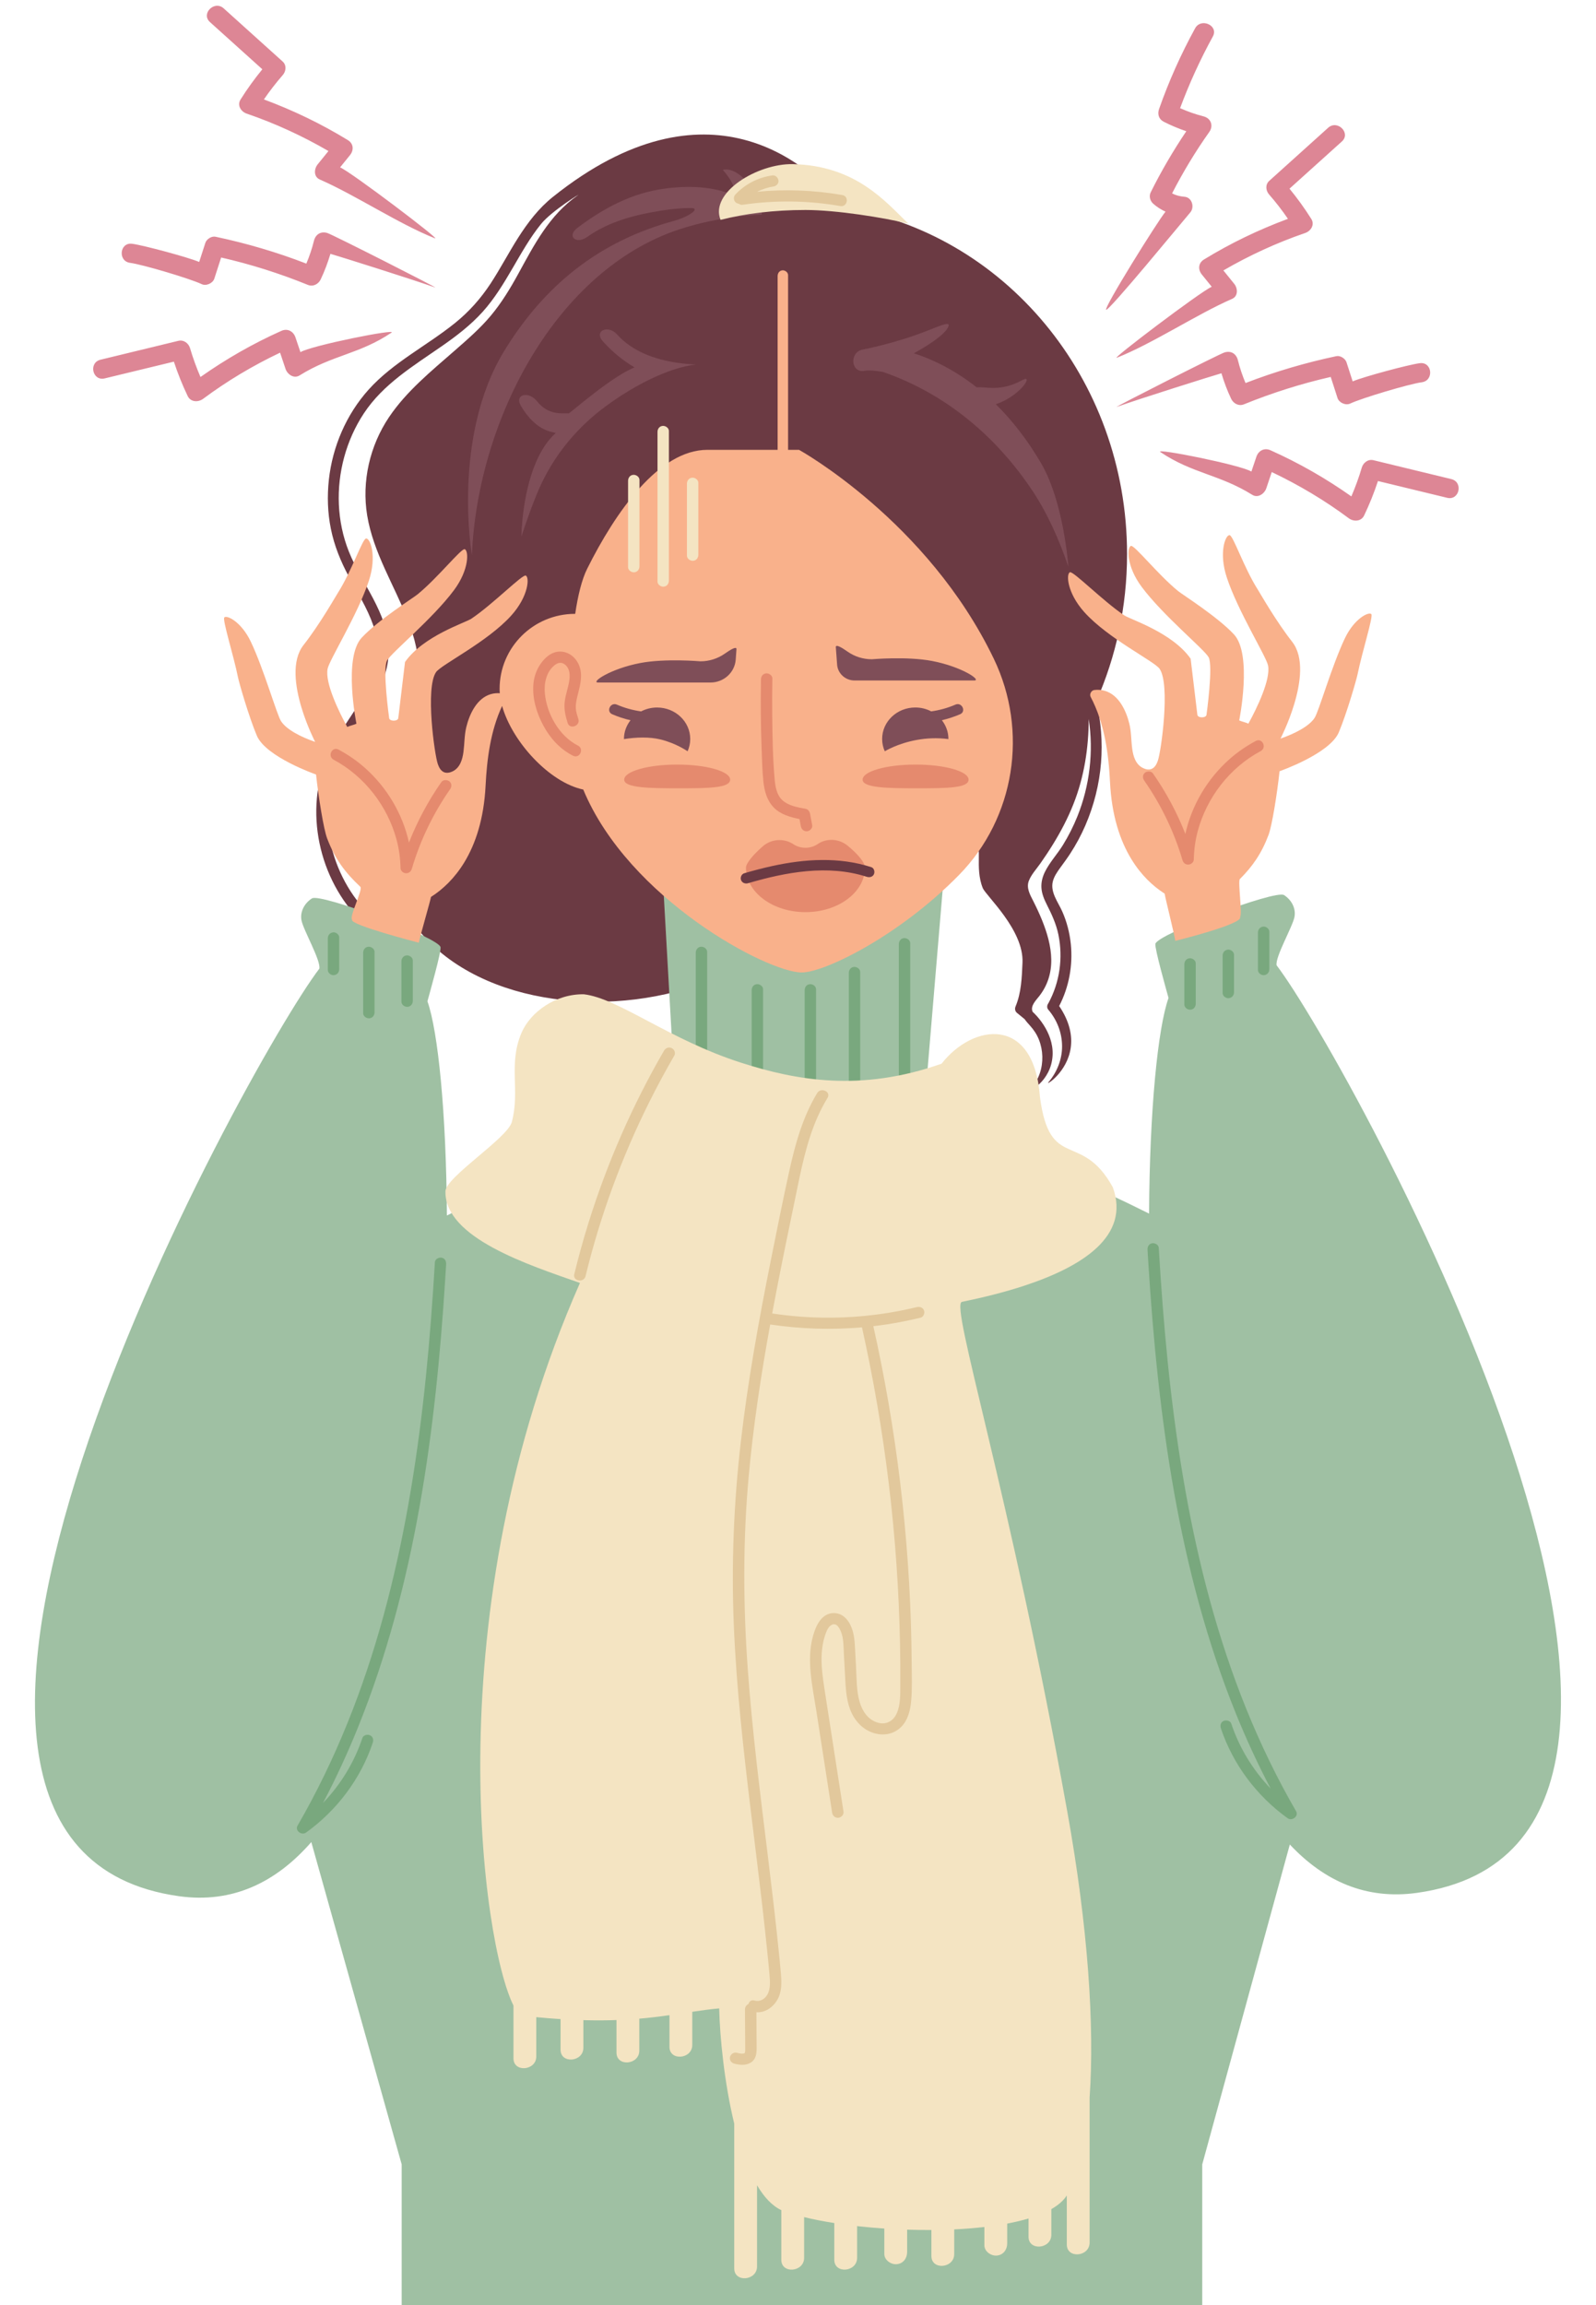
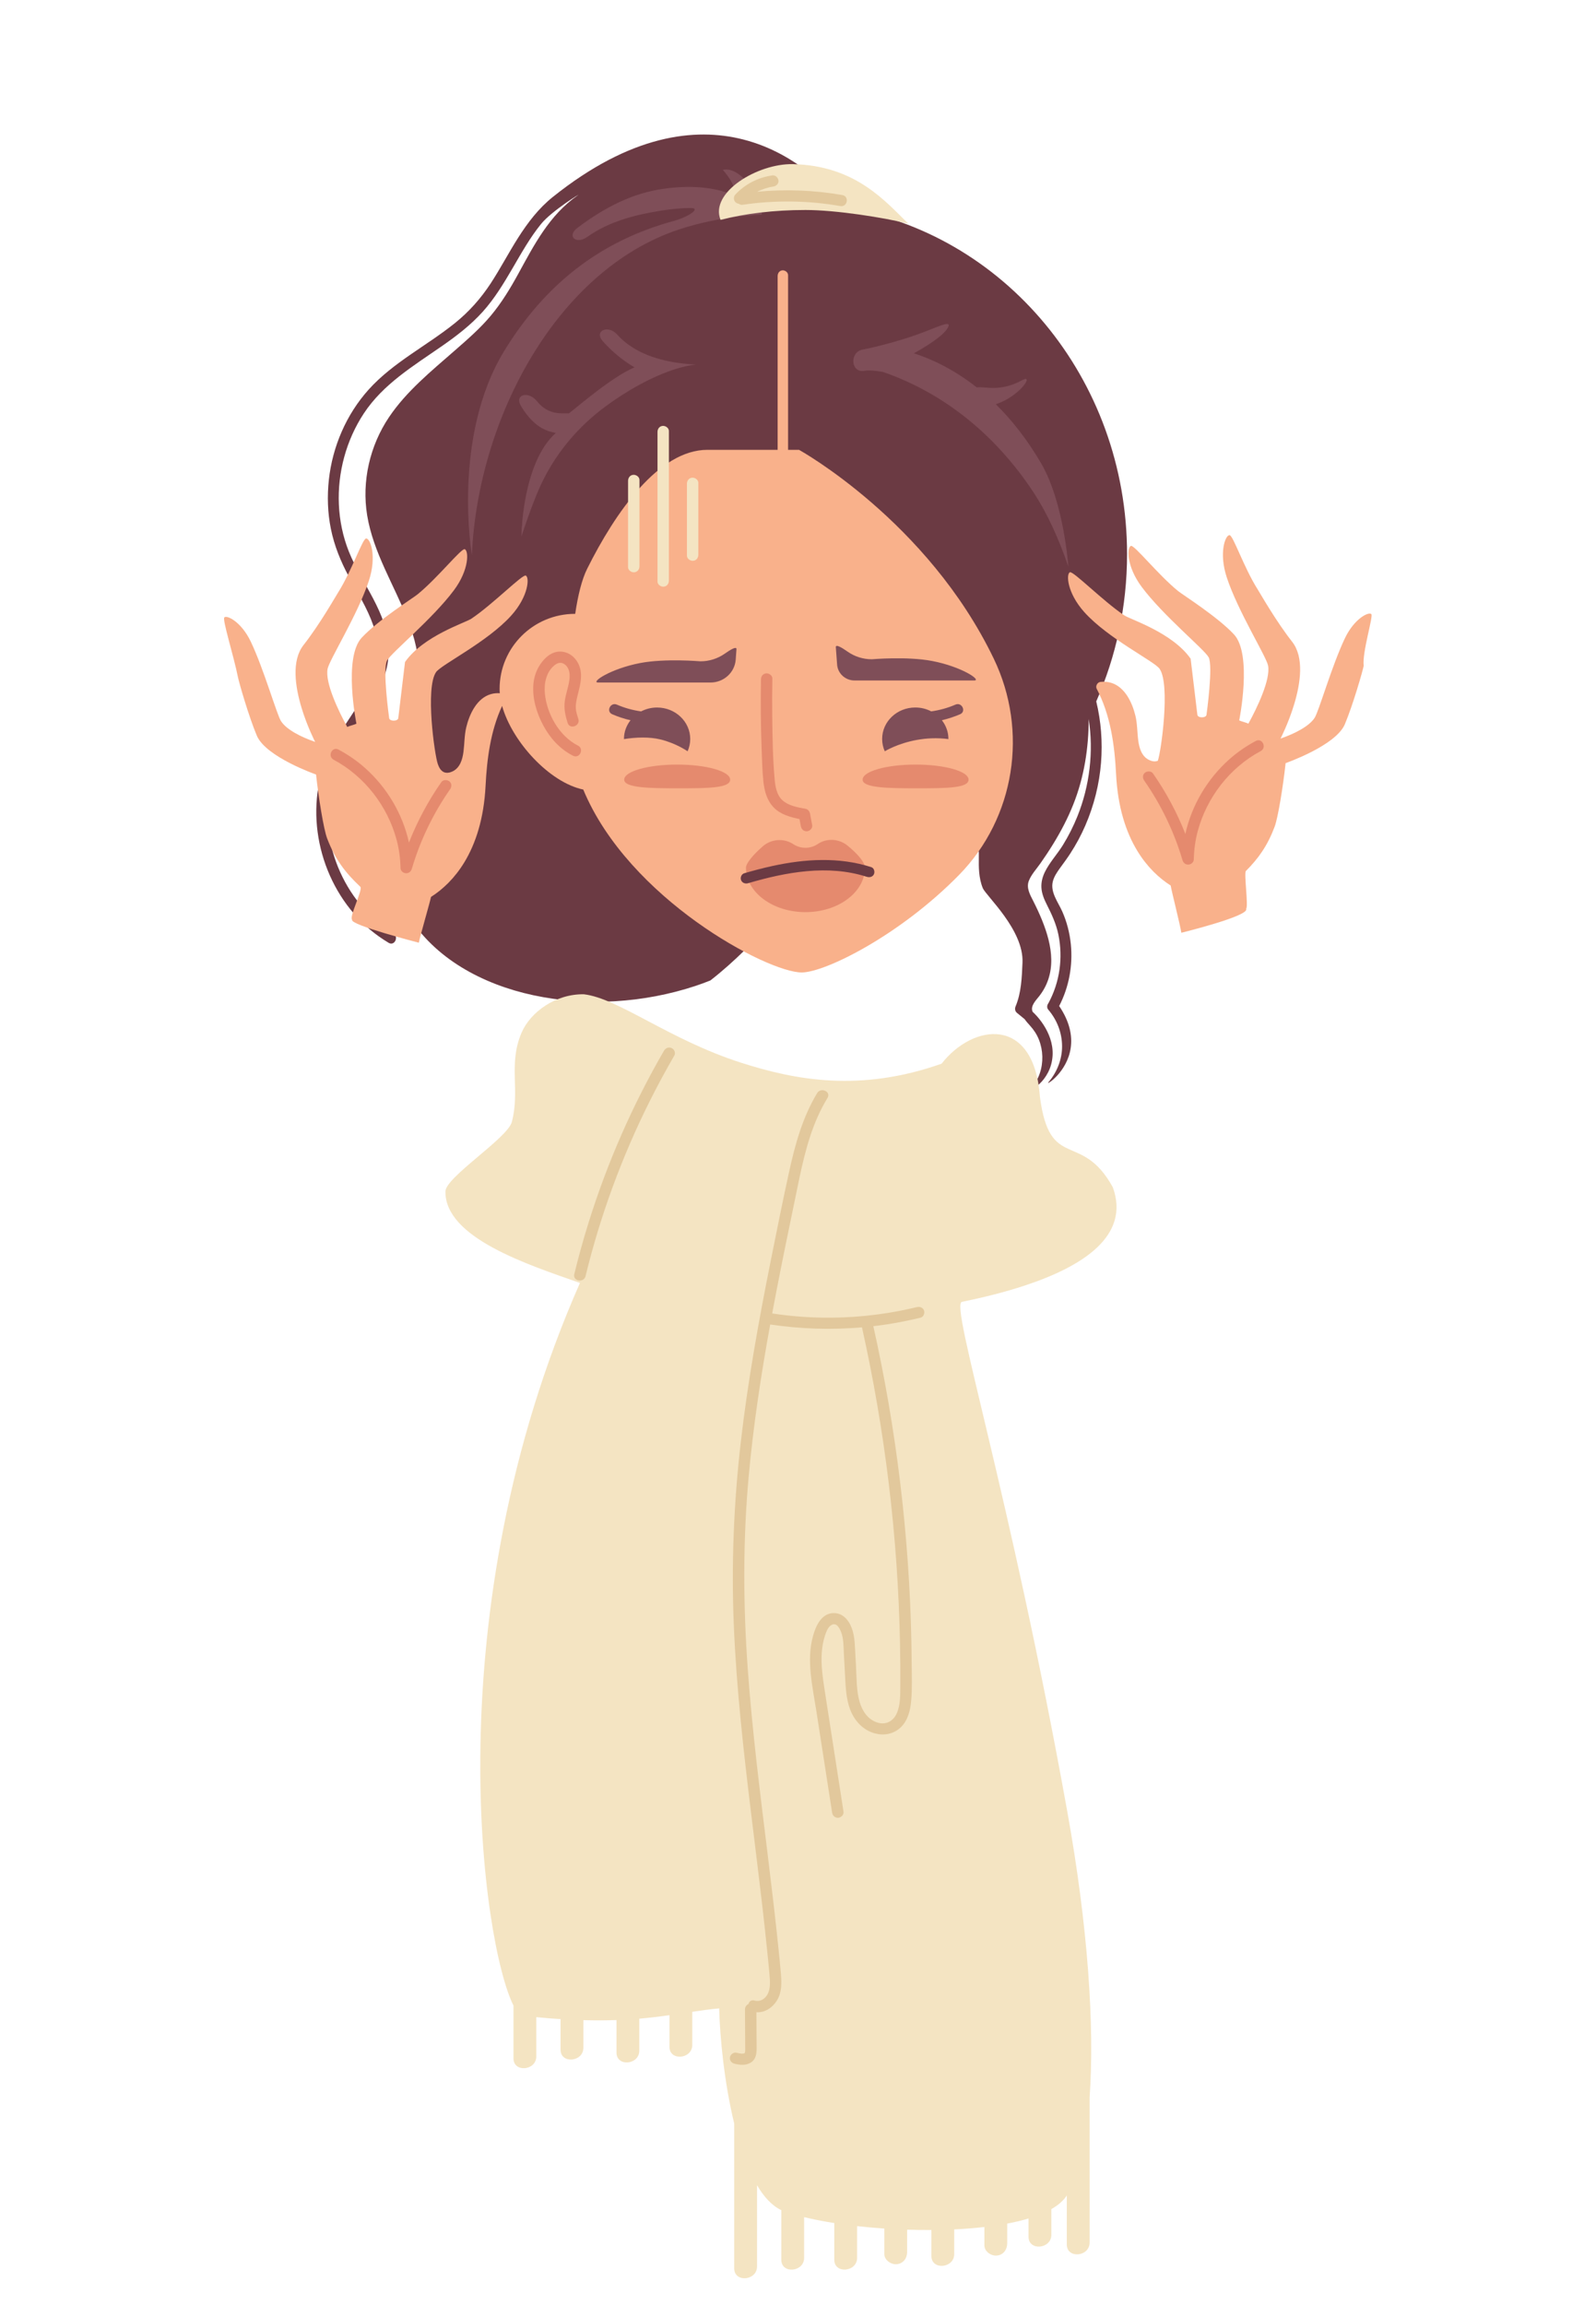
<svg xmlns="http://www.w3.org/2000/svg" height="1001.5" preserveAspectRatio="xMidYMid meet" version="1.0" viewBox="42.5 -2.4 693.5 1001.5" width="693.5" zoomAndPan="magnify">
  <g>
    <g>
      <g id="change1_1">
        <path d="M532.23,238.36c0-76.58-53.78-139.94-123.81-150.69c-3.31-4.96-18.28-23.21-43.05-29.49 c-20.92-5.3-48.84-2.06-82.62,24.96c-6.17,4.93-10.88,11.12-15.07,17.69c-4.17,6.55-7.75,13.45-12,19.94 c-4.27,6.52-9.38,12.27-15.49,17.19c-12.3,9.9-26.9,17.09-37.52,28.91c-9.74,10.84-15.71,24.85-17.27,39.16 c-0.77,7.1-0.55,14.31,0.87,21.32c1.48,7.34,4.25,14.12,7.8,20.73c3.75,6.98,8.04,13.76,10.64,21.26 c2.49,7.21,2.63,14.68-0.06,21.86c-5.22,13.94-16.62,24.72-21.44,38.88c-8.45,24.86-0.17,54.31,20.14,71.44 c2.51,2.11,5.19,3.98,8.01,5.68c2.59,1.57,4.59-2.63,2.02-4.18c-22.08-13.35-32.86-41.38-27.3-65.85 c1.49-6.55,4.29-12.55,7.8-18.29c3.88-6.34,8.35-12.32,11.89-18.86c3.46-6.4,5.84-13.38,5.65-20.69 c-0.2-7.63-3.22-14.86-6.72-21.57c-3.58-6.85-7.79-13.42-10.64-20.6c-2.59-6.52-4-13.41-4.31-20.39 c-0.61-13.82,3.18-27.94,10.86-39.58c8.41-12.74,21.48-20.59,33.86-29.19c6.37-4.42,12.58-9.18,17.76-14.93 c5.16-5.73,9.15-12.36,13.01-18.97c3.84-6.58,7.57-13.28,12.4-19.23c4.67-5.75,18.11-13.95,15.91-12.42 c-12.34,8.59-18.92,21.46-25.88,34.17c-3.48,6.35-7.24,12.55-11.91,18.14c-4.67,5.58-10.25,10.41-15.73,15.2 c-10.15,8.89-20.9,17.6-28.46,28.83c-8.39,12.45-11.95,27.98-9.52,42.74c2.65,16.12,11.72,30.24,17.61,45.29 c3.06,7.81,5.03,15.67,4.82,24.09c-0.2,7.91-2,15.68-4.29,23.24c-4.68,15.51-10.8,30.52-10.2,46.98 c0.43,11.84,3.46,23.58,9.68,33.81c11.66,19.2,32.75,30.36,54.53,35.03c23.16,4.96,48.06,3.38,70.5-4.03 c2.19-0.72,4.34-1.53,6.48-2.38c5.29-4.11,10.26-8.59,14.94-13.17c6.26-6.13,12.15-12.74,17.4-19.79c1.26,0.03,2.53,0.05,3.8,0.05 c29.02,0,56.05-8.97,78.71-24.41c3.76-2.56-0.13,8.28,3.51,17.18c1.37,3.37,17.88,18.16,17.26,32.4 c-0.28,6.49-0.5,13.04-3.02,19.06c-0.4,0.96-0.22,2.08,0.62,2.76l3.34,2.74c0.67,0.96,1.47,1.86,2.28,2.75 c1.68,1.84,3.03,3.88,3.93,6.18c1.82,4.62,1.97,9.89,0.37,14.6c-0.79,2.33-2.02,4.46-3.62,6.34c-1.95,2.29,8.65-2.66,9.19-14.26 c0.48-10.39-8.04-18.27-8.64-18.76c-0.04-0.09-0.09-0.19-0.13-0.28c-0.9-2.41,1.61-4.85,2.97-6.6c3.64-4.67,5.3-10.06,5.21-15.92 c-0.08-5.83-1.82-11.64-3.99-17.03c-1.14-2.82-2.44-5.58-3.81-8.3c-1.37-2.71-3.13-5.69-1.96-8.77c1.07-2.8,3.36-5.22,5.07-7.67 c1.87-2.67,3.68-5.39,5.39-8.17c3.45-5.59,6.51-11.42,8.92-17.52c4.72-11.92,6.62-24.42,6.66-37.01 c2.17,14.22,0.44,29.01-4.95,42.38c-1.73,4.28-3.82,8.43-6.25,12.37c-2.45,3.97-5.77,7.5-7.83,11.68 c-1.07,2.16-1.68,4.54-1.52,6.96c0.17,2.57,1.2,5,2.35,7.27c2.13,4.21,4.07,8.39,5.02,13.02c2.07,10.1,0.61,20.68-4.33,29.79 c-0.61,0.78-0.77,1.98-0.1,2.77c3.84,4.49,6,10.06,6.03,15.92c0.03,5.73-2.22,11.37-5.98,15.72c-1.34,1.56,8.29-4.29,9.76-15.16 c0.68-5.02-0.37-11.1-5.04-18.02c4.28-8.24,6-17.71,5.06-26.9c-0.5-4.86-1.73-9.69-3.72-14.17c-1.8-4.07-5.24-8.33-4.11-13 c0.53-2.17,1.88-4.13,3.18-5.93c1.46-2.01,2.94-3.99,4.29-6.06c2.57-3.93,4.81-8.07,6.67-12.37c3.75-8.67,6.08-17.94,6.82-27.32 c0.7-8.94,0.02-17.9-2.08-26.59C527.42,282.88,532.23,261.21,532.23,238.36z" fill="#6b3a43" />
      </g>
      <g id="change2_1">
-         <path d="M120.27,821.41c23.25,3.25,42.18-5.98,57.5-23.51l39.27,140.04v61.16h347.86v-61.16l38.06-138.99 c14.91,15.9,33.11,24.1,55.24,21.01c77.81-10.87,71.89-98.52,42.09-189.7c-30.91-94.54-87.5-192.87-103.07-213.27 c-0.73-3.52,6.96-16.81,7.76-21.01c0.71-3.79-1.32-7.45-4.54-9.51c-3.76-2.41-55.35,17.09-55.9,21.22 c-0.29,2.24,4.8,20.1,5.71,23.48c-4.65,13.1-8.22,48.85-8.45,93.68c-49.54-24.82-98.06-41.15-98.06-41.15l8.57-101.87H330.66 l5.74,101.87c0,0-49.61,16.69-99.72,41.98c-0.26-44.54-3.82-80.02-8.45-93.06c0.91-3.38,6-21.25,5.71-23.48 c-0.54-4.14-52.13-23.64-55.9-21.22c-3.21,2.06-5.25,5.73-4.54,9.51c0.79,4.2,8.49,17.5,7.76,21.01 c-15.57,20.4-72.16,118.73-103.07,213.27C48.38,722.89,42.46,810.55,120.27,821.41z" fill="#9fc0a3" />
-       </g>
+         </g>
      <g fill="#f9b18b" id="change3_1">
        <path d="M389.7,193.03h-4.76v-75.89c0-1.24-1.32-2.19-2.47-2.09c-1.32,0.12-2.07,1.24-2.07,2.49v75.49 h-30.52c-21.08,0-39.94,27-52.25,51.69c-2.3,4.62-4.01,11.53-5.19,19.57c-0.03,0-0.07,0-0.1,0c-18.09,0-32.75,14.6-32.75,32.61 c0,0.61,0.03,1.24,0.09,1.87c-1.33-0.09-2.63,0.03-3.93,0.41c-6.07,1.79-9.24,8.62-10.63,14.31c-0.86,3.54-0.76,7.15-1.23,10.74 c-0.44,3.35-1.51,6.98-4.78,8.53c-1.2,0.57-2.58,0.82-3.74,0.3c-1.42-0.64-2.14-2.12-2.63-3.52c-1.42-3.98-5.48-33-0.78-39.91 c2.24-3.29,22.36-13.09,32.73-24.65c7.54-8.4,7.95-16.64,6.25-17.32c-1.47-0.59-14.24,12.43-23.61,18.73 c-2.67,1.8-20.83,7.44-28.84,18.82l-2.91,24.24c0,1.66-4,1.65-4,0c0,0-2.95-21.18-0.9-24.88c1.93-3.48,19.78-18.08,29.07-30.54 c6.76-9.06,6.42-17.3,4.67-17.82c-1.51-0.45-11.71,12.47-20.48,19.61c-2.11,1.72-17.11,11.14-24.27,18.83 c-8.11,8.72-2.29,37.37-2.29,37.37c-0.71,0.38-3.28,1.02-3.99,1.41c-3.84-6.98-9.68-19.17-8.55-25.21 c0.74-3.92,13.06-23.49,17.94-38.29c3.55-10.76,0.64-18.46-1.19-18.39c-1.58,0.06-6.16,13.97-12.22,23.55 c-1.29,2.04-7.99,13.85-14.97,22.74c-5.33,6.78-3.65,18.09-0.87,27.28c2.51,8.27,5.91,14.82,5.91,14.82 c-6.29-2.18-12.45-5.36-14.82-9.01c-1.85-2.85-7.42-22.46-13.11-34.48c-4.14-8.74-10.45-11.73-11.53-10.6 c-0.94,0.98,4.02,16.5,5.93,26.02c0.51,2.53,4.7,17.03,8.17,25.31c3.91,9.32,25.75,16.92,25.75,16.92 c1.09,10.04,3.29,23.7,4.79,27.68c3.45,9.14,7.92,14.96,14.44,21.09c1.27,1.19-4.98,13.07-3.55,14.31 c-1.32,2.2,28.99,10,28.99,10c0.32-2.17,5-18.11,5.27-19.89c5.11-3.25,10.29-8.12,14.51-15.07c4.89-8.06,8.5-18.93,9.22-33.32 c0.58-11.58,2.16-23.81,7.18-34.59c4.31,15.47,20.53,33.24,35.26,36.33c19.67,47.43,79.97,79.46,94.91,79.46 c10.15,0,42.63-16.09,68.37-42.36c24.32-24.82,30.22-62.5,15.12-93.91C445.56,223.93,389.7,193.03,389.7,193.03z" />
-         <path d="M638.37,264.4c-1.08-1.13-7.4,1.86-11.53,10.6c-5.69,12.02-11.26,31.63-13.11,34.48 c-2.37,3.64-8.53,6.82-14.82,9.01c0,0,3.41-6.55,5.91-14.82c2.79-9.19,4.47-20.49-0.87-27.28c-6.98-8.89-13.69-20.7-14.97-22.74 c-6.06-9.58-10.64-23.49-12.22-23.55c-1.82-0.07-4.74,7.63-1.19,18.39c4.88,14.8,17.21,34.37,17.94,38.29 c1.13,6.03-4.71,18.23-8.55,25.21c-0.7-0.39-3.28-1.02-3.99-1.41c0,0,5.82-28.65-2.29-37.37c-7.16-7.69-22.16-17.11-24.27-18.83 c-8.77-7.14-18.96-20.06-20.48-19.61c-1.75,0.52-2.09,8.76,4.67,17.82c9.29,12.46,27.14,27.06,29.07,30.54 c2.05,3.7-0.9,24.88-0.9,24.88c0,1.65-4,1.66-4,0l-2.91-24.24c-8.01-11.39-26.17-17.03-28.84-18.82 c-9.37-6.31-22.14-19.32-23.61-18.73c-1.7,0.68-1.29,8.91,6.25,17.32c10.37,11.56,30.49,21.36,32.73,24.65 c4.7,6.92,0.64,35.93-0.78,39.91c-0.5,1.4-1.22,2.89-2.63,3.52c-1.16,0.52-2.53,0.27-3.74-0.3c-3.28-1.55-4.35-5.18-4.78-8.53 c-0.47-3.59-0.37-7.21-1.23-10.74c-1.38-5.69-4.56-12.53-10.63-14.31c-1.52-0.45-3.03-0.55-4.6-0.36 c-1.32,0.16-2.21,1.82-1.58,3.01c6.01,11.35,7.79,24.59,8.41,37.06c0.72,14.39,4.32,25.25,9.22,33.32 c4.22,6.95,9.4,11.82,14.51,15.07c0.39,2.48,4.16,17.29,4.63,20.52c0,0,29.97-7.36,28.14-10.42c1.09-0.94-1.01-15.5-0.09-16.42 c5.47-5.47,9.38-10.99,12.47-19.18c1.5-3.98,3.7-17.63,4.79-27.68c0,0,21.85-7.6,25.75-16.92c3.47-8.27,7.66-22.78,8.17-25.31 C634.35,280.9,639.31,265.38,638.37,264.4z" />
+         <path d="M638.37,264.4c-1.08-1.13-7.4,1.86-11.53,10.6c-5.69,12.02-11.26,31.63-13.11,34.48 c-2.37,3.64-8.53,6.82-14.82,9.01c0,0,3.41-6.55,5.91-14.82c2.79-9.19,4.47-20.49-0.87-27.28c-6.98-8.89-13.69-20.7-14.97-22.74 c-6.06-9.58-10.64-23.49-12.22-23.55c-1.82-0.07-4.74,7.63-1.19,18.39c4.88,14.8,17.21,34.37,17.94,38.29 c1.13,6.03-4.71,18.23-8.55,25.21c-0.7-0.39-3.28-1.02-3.99-1.41c0,0,5.82-28.65-2.29-37.37c-7.16-7.69-22.16-17.11-24.27-18.83 c-8.77-7.14-18.96-20.06-20.48-19.61c-1.75,0.52-2.09,8.76,4.67,17.82c9.29,12.46,27.14,27.06,29.07,30.54 c2.05,3.7-0.9,24.88-0.9,24.88c0,1.65-4,1.66-4,0l-2.91-24.24c-8.01-11.39-26.17-17.03-28.84-18.82 c-9.37-6.31-22.14-19.32-23.61-18.73c-1.7,0.68-1.29,8.91,6.25,17.32c10.37,11.56,30.49,21.36,32.73,24.65 c4.7,6.92,0.64,35.93-0.78,39.91c-1.16,0.52-2.53,0.27-3.74-0.3c-3.28-1.55-4.35-5.18-4.78-8.53 c-0.47-3.59-0.37-7.21-1.23-10.74c-1.38-5.69-4.56-12.53-10.63-14.31c-1.52-0.45-3.03-0.55-4.6-0.36 c-1.32,0.16-2.21,1.82-1.58,3.01c6.01,11.35,7.79,24.59,8.41,37.06c0.72,14.39,4.32,25.25,9.22,33.32 c4.22,6.95,9.4,11.82,14.51,15.07c0.39,2.48,4.16,17.29,4.63,20.52c0,0,29.97-7.36,28.14-10.42c1.09-0.94-1.01-15.5-0.09-16.42 c5.47-5.47,9.38-10.99,12.47-19.18c1.5-3.98,3.7-17.63,4.79-27.68c0,0,21.85-7.6,25.75-16.92c3.47-8.27,7.66-22.78,8.17-25.31 C634.35,280.9,639.31,265.38,638.37,264.4z" />
      </g>
      <g id="change4_1">
        <path d="M418.34,374.55c0,10.67-11.57,19.33-25.85,19.33c-14.28,0-25.85-8.65-25.85-19.33 c0-1.86,3.11-5.6,7.34-9.29c3.68-3.21,9.16-3.59,13.25-0.9c1.5,0.99,3.31,1.56,5.26,1.56c2,0,3.86-0.61,5.38-1.65 c3.93-2.68,9.3-2.27,12.96,0.75C415.11,368.55,418.34,372.22,418.34,374.55z M395.42,356.12c-0.31-1.66-0.62-3.31-0.93-4.97 c-0.2-1.07-0.88-1.97-2.03-2.18c-3.43-0.63-7.22-1.26-9.9-3.63c-2.61-2.31-3.18-6.05-3.47-9.3c-0.81-9.13-0.94-18.37-1.04-27.53 c-0.06-5.38-0.04-10.76,0.06-16.15c0.02-1.31-1.46-2.32-2.69-2.21c-1.46,0.12-2.24,1.32-2.26,2.63 c-0.19,10.12-0.1,20.24,0.29,30.36c0.18,4.68,0.27,9.41,0.77,14.07c0.44,4.15,1.56,8.27,4.61,11.33 c2.91,2.92,7.05,4.09,11.07,4.89c0.19,1.04,0.39,2.07,0.58,3.11c0.24,1.29,1.27,2.33,2.69,2.21 C394.4,358.65,395.66,357.42,395.42,356.12z M293.64,321.53c-8.27-4.2-13.58-13.91-14.4-22.78c-0.4-4.42,0.7-9.56,4.53-12.37 c1.66-1.21,3.32-1.08,4.75,0.43c1.49,1.57,1.66,3.89,1.42,5.93c-0.38,3.17-1.57,6.18-2.01,9.33c-0.48,3.39,0.21,6.4,1.22,9.62 c0.94,2.99,5.6,1.29,4.66-1.7c-0.46-1.48-0.98-2.94-1.1-4.49c-0.13-1.63,0.18-3.24,0.54-4.82c0.72-3.15,1.72-6.2,1.73-9.47 c0.01-3.06-1.03-5.96-3.27-8.13c-2.15-2.08-5.28-2.97-8.19-2.06c-2.89,0.91-5.17,3.41-6.69,5.88c-1.47,2.39-2.33,5.18-2.56,7.95 c-0.52,6.2,1.39,12.51,4.32,17.97c2.95,5.49,7.21,10.23,12.9,13.11C294.36,327.37,296.47,322.96,293.64,321.53z M237.78,337.07 c-0.95-0.78-2.74-0.79-3.5,0.3c-5.73,8.23-10.44,17.03-14.08,26.28c-2.72-12.41-9.54-23.94-19.16-32.47 c-3.47-3.08-7.33-5.72-11.44-7.92c-2.82-1.51-4.92,2.9-2.13,4.4c13.51,7.23,23.38,20.15,27.32,34.64 c1.11,4.07,1.66,8.28,1.75,12.49c0.03,1.19,1.2,2.16,2.36,2.19c1.31,0.04,2.21-0.77,2.56-1.97c3.62-12.26,9.26-23.98,16.61-34.52 C238.84,339.41,238.88,337.97,237.78,337.07z M539.7,336.74c7.35,10.54,12.99,22.27,16.61,34.52c0.35,1.2,1.25,2.01,2.56,1.97 c1.16-0.04,2.34-1,2.36-2.19c0.09-4.21,0.64-8.42,1.75-12.49c3.94-14.49,13.81-27.41,27.32-34.64c2.8-1.5,0.69-5.9-2.13-4.4 c-4.11,2.2-7.97,4.85-11.44,7.92c-9.62,8.54-16.44,20.06-19.16,32.47c-3.64-9.25-8.34-18.06-14.08-26.28 c-0.76-1.09-2.55-1.08-3.5-0.3C538.91,334.22,538.95,335.66,539.7,336.74z M359.77,336.33c0-3.63-10.31-6.56-23.02-6.56 c-12.71,0-23.02,2.94-23.02,6.56c0,3.62,11.27,3.75,23.98,3.75C350.42,340.08,359.77,339.96,359.77,336.33z M463.37,336.33 c0-3.63-10.31-6.56-23.02-6.56c-12.71,0-23.02,2.94-23.02,6.56c0,3.62,11.27,3.75,23.98,3.75 C454.02,340.08,463.37,339.96,463.37,336.33z" fill="#e58a6e" />
      </g>
      <g id="change5_1">
        <path d="M373.53,90.81c0,0-17.64,0.4-35.99,6.48c-53.09,17.59-87.44,82.15-90,141.53 c0,0-8.8-51.39,14.07-88.77c17.53-28.65,41.38-47.69,73.69-56.47c6.48-1.76,11.78-5.56,7.54-5.59c-4.24-0.03-8.51,0.42-12.6,1.05 c-11.4,1.77-23.09,4.72-32.52,11.46c-4.94,3.52-9.1-0.33-4.27-3.94c12.17-9.12,23.95-15.05,37.46-16.95 c10.98-1.54,22.06-1.11,31.97,3.41c-1.07-4.26-3.15-8.11-6.3-11.62C364,69.6,373.26,82.7,373.53,90.81z M336.83,155.22 c-9.95-1.46-19.71-5.05-26.16-12.28c-3.96-4.44-10.24-1.58-6.23,2.92c4.07,4.56,8.7,8.35,13.77,11.35 c-10.58,4.37-28.08,20.02-28.59,19.99c-2.71-0.16-8.76,1.02-13.75-5.25c-3.71-4.66-10.06-3.03-6.96,2.11 c6.08,10.11,12.26,10.99,15.09,11.65c-3.68,3.28-6.45,7.73-8.54,12.56c-6.27,14.49-6.4,32.43-6.4,32.43 c2.09-6.41,4.3-12.51,6.52-18.02c7.37-18.3,19.25-30.47,29.79-38.33c9.09-6.78,20.56-13.28,30.82-16.47 c3.06-0.95,6.01-1.61,8.76-1.9C342.26,155.86,339.54,155.62,336.83,155.22z M357.48,281.55c-3.08,2.18-6.8,3.36-10.61,3.36 c0,0-15.32-1.33-26.16,0.74c-13.01,2.49-21.7,8.47-18.32,8.47h48.85c5.76,0,10.54-4.35,10.95-9.97l0.33-4.56 C362.53,278.29,359.94,279.81,357.48,281.55z M328.01,304.98c-2.51,0-4.88,0.62-6.93,1.69c-3.62-0.51-7.16-1.48-10.53-2.94 c-2.79-1.21-4.81,2.97-2.02,4.18c2.57,1.11,5.22,1.98,7.94,2.6c-1.78,2.28-2.85,5.09-2.85,8.14c0,0.02,0,0.04,0,0.06 c5.22-0.84,11.06-1.02,15.78,0.12c6.95,1.68,11.87,5.17,11.87,5.17c0.74-1.64,1.15-3.45,1.15-5.35 C342.41,311.1,335.96,304.98,328.01,304.98z M506.73,243.82c0,0-1.9-27.9-11.83-44.92c-6.21-10.64-12.95-19.04-19.7-25.68 c10.67-3.52,16.8-13.39,11.48-10.46c-9.73,5.35-16.2,2.59-19.74,3.16c-10.21-8.06-19.95-12.45-27.34-14.83 c3.65-2,13.62-7.76,15.04-11.72c0.98-2.75-5.44,0.66-13.59,3.57c-8.38,3-18.56,5.56-23.7,6.54c-5.91,1.13-5.15,10.36,0.82,9.21 c2.75-0.53,8.08,0.53,8.08,0.53c28.07,9.74,49.92,28.95,65.17,52.05C497.58,220.59,502.69,231.92,506.73,243.82z M447.5,284.76 c-10.84-2.08-26.16-0.74-26.16-0.74c-3.81,0-7.52-1.17-10.61-3.36c-2.46-1.74-5.05-3.26-5.05-1.95l0.56,7.62 c0.28,3.89,3.6,6.91,7.59,6.91h51.99C469.2,293.23,460.51,287.25,447.5,284.76z M457.67,303.72c-3.36,1.46-6.91,2.43-10.53,2.94 c-2.06-1.08-4.42-1.69-6.93-1.69c-7.95,0-14.4,6.12-14.4,13.68c0,1.9,0.41,3.71,1.15,5.35c0,0,5.46-3.41,13.96-4.94 c3.98-0.72,8.63-1.02,13.69-0.36c0-0.02,0-0.04,0-0.06c0-3.05-1.07-5.87-2.85-8.14c2.71-0.63,5.37-1.49,7.94-2.6 C462.48,306.7,460.46,302.52,457.67,303.72z" fill="#7f4e58" />
      </g>
      <g id="change1_2">
        <path d="M421.11,374.34c-14.05-4.53-28.9-3.6-43.15-0.47c-4.06,0.89-8.07,1.95-12.06,3.12 c-1.22,0.36-1.82,1.86-1.39,2.97c0.47,1.23,1.82,1.72,3.04,1.36c16.47-4.84,34.76-8.21,51.54-2.8c1.21,0.39,2.56,0.12,3.15-1.1 C422.73,376.4,422.33,374.73,421.11,374.34z" fill="#6b3a43" />
      </g>
      <g id="change6_1">
-         <path d="M397.1,427.39v73.76c0,1.32-0.82,2.51-2.26,2.63c-1.26,0.11-2.69-0.9-2.69-2.21v-73.76 c0-1.32,0.82-2.51,2.26-2.63C395.66,425.07,397.1,426.07,397.1,427.39z M413.59,417.68c-1.44,0.12-2.26,1.32-2.26,2.63v86.85 c0,1.31,1.44,2.32,2.69,2.21c1.44-0.12,2.26-1.32,2.26-2.63v-86.86C416.28,418.57,414.85,417.57,413.59,417.68z M435.33,405.17 c-1.44,0.12-2.26,1.32-2.26,2.63v76.26c0,1.31,1.44,2.32,2.69,2.21c1.44-0.12,2.26-1.32,2.26-2.63v-76.26 C438.03,406.07,436.59,405.07,435.33,405.17z M371.38,425.18c-1.44,0.12-2.26,1.32-2.26,2.63v57.51c0,1.31,1.44,2.32,2.69,2.21 c1.44-0.12,2.26-1.32,2.26-2.63v-57.51C374.08,426.07,372.64,425.07,371.38,425.18z M347.08,408.92 c-1.44,0.12-2.26,1.32-2.26,2.63v65.01c0,1.31,1.44,2.32,2.69,2.21c1.44-0.12,2.26-1.32,2.26-2.63v-65.01 C349.78,409.82,348.34,408.82,347.08,408.92z M234.37,543.99c-1.19-0.21-2.82,0.63-2.9,1.95c-0.98,16.58-2.22,33.14-3.9,49.67 c-1.69,16.55-3.82,33.07-6.58,49.48c-2.74,16.34-6.11,32.58-10.29,48.62c-4.14,15.88-9.08,31.56-15.01,46.89 c-5.92,15.32-12.82,30.28-20.8,44.68c-1.02,1.83-2.05,3.65-3.1,5.47c-1.25,2.16,1.76,4.41,3.69,3.02 c13.48-9.69,23.8-23.47,28.99-39.03c0.42-1.25,0.14-2.63-1.19-3.24c-1.09-0.51-2.89-0.1-3.31,1.16 c-3.52,10.54-9.39,20.2-17.11,28.23c5.62-10.68,10.68-21.65,15.19-32.82c6.21-15.36,11.42-31.09,15.81-47.04 c4.42-16.04,7.99-32.3,10.91-48.67c2.94-16.45,5.21-33.02,7.02-49.62c1.8-16.53,3.14-33.1,4.18-49.68 c0.13-2.08,0.26-4.17,0.38-6.25C236.44,545.51,235.8,544.24,234.37,543.99z M541.13,540.57c0.12,2.08,0.25,4.17,0.38,6.25 c1.05,16.59,2.38,33.16,4.18,49.68c1.81,16.61,4.09,33.17,7.02,49.62c2.92,16.37,6.49,32.62,10.91,48.67 c4.39,15.94,9.6,31.68,15.81,47.04c4.52,11.17,9.58,22.14,15.19,32.82c-7.72-8.03-13.59-17.69-17.11-28.23 c-0.42-1.26-2.22-1.66-3.31-1.16c-1.32,0.61-1.6,1.99-1.19,3.24c5.2,15.56,15.51,29.34,28.99,39.03c1.93,1.39,4.93-0.87,3.69-3.02 c-1.05-1.81-2.08-3.64-3.1-5.47c-7.98-14.4-14.88-29.36-20.8-44.68c-5.93-15.33-10.87-31.01-15.01-46.89 c-4.18-16.04-7.55-32.29-10.29-48.62c-2.76-16.42-4.89-32.93-6.58-49.48c-1.68-16.52-2.92-33.09-3.9-49.67 c-0.08-1.32-1.7-2.17-2.9-1.95C541.69,537.99,541.06,539.26,541.13,540.57z M202.56,408.92c-1.44,0.12-2.26,1.32-2.26,2.63v26.25 c0,1.31,1.44,2.32,2.69,2.21c1.44-0.12,2.26-1.32,2.26-2.63v-26.25C205.25,409.82,203.81,408.82,202.56,408.92z M219.19,412.68 c-1.44,0.12-2.26,1.32-2.26,2.63v17.5c0,1.31,1.44,2.32,2.69,2.21c1.44-0.12,2.26-1.32,2.26-2.63v-17.5 C221.88,413.57,220.44,412.57,219.19,412.68z M187.21,402.67c-1.43,0.19-2.26,1.27-2.26,2.63v13.75c0,1.28,1.44,2.37,2.69,2.21 c1.43-0.19,2.26-1.27,2.26-2.63v-13.75C189.91,403.61,188.46,402.51,187.21,402.67z M559.39,413.93 c-1.44,0.12-2.26,1.32-2.26,2.63v17.5c0,1.31,1.44,2.32,2.69,2.21c1.44-0.12,2.26-1.32,2.26-2.63v-17.5 C562.09,414.82,560.65,413.82,559.39,413.93z M576.02,410.17c-1.43,0.19-2.26,1.27-2.26,2.63v16.25c0,1.28,1.44,2.37,2.69,2.21 c1.43-0.19,2.26-1.27,2.26-2.63v-16.25C578.71,411.11,577.27,410.01,576.02,410.17z M591.37,400.17 c-1.43,0.19-2.26,1.27-2.26,2.63v16.25c0,1.28,1.44,2.37,2.69,2.21c1.43-0.19,2.26-1.27,2.26-2.63v-16.25 C594.06,401.11,592.62,400.01,591.37,400.17z" fill="#79a87e" />
-       </g>
+         </g>
      <g id="change7_1">
        <path d="M506.27,784.68c8.99,49.97,11.89,93.21,9.69,124.23v62.98c0,6.22-9.91,7.1-9.91,0.85v-21.32 c-1.44,2.26-3.73,4.23-6.72,5.94v11.16c0,6.22-9.91,7.1-9.91,0.85v-7.94c-2.86,0.86-5.96,1.59-9.27,2.22v8.62 c0,2.64-1.65,5.02-4.52,5.27c-2.51,0.21-5.39-1.79-5.39-4.42v-7.99c-4.2,0.48-8.6,0.83-13.11,1.04v10.72 c0,6.22-9.91,7.1-9.91,0.85v-11.31c-3.5,0.02-7.03-0.02-10.55-0.14v9.73c0,2.64-1.65,5.02-4.52,5.27 c-2.51,0.21-5.39-1.79-5.39-4.42V965.8c-4.03-0.27-7.99-0.62-11.83-1.06v13.78c0,6.22-9.91,7.1-9.91,0.85v-15.96 c-4.72-0.74-9.14-1.6-13.11-2.57v17.69c0,6.22-9.91,7.1-9.91,0.85v-21.58c-4.04-1.89-7.54-5.71-10.55-10.81v35.29 c0,6.22-9.91,7.1-9.91,0.85v-62.9c-4.35-17.91-6.26-37.85-6.54-50.07c-3.9,0.34-7.72,0.87-11.69,1.47v14.39 c0,6.22-9.91,7.1-9.91,0.85V873.1c-4.02,0.57-8.32,1.11-13.11,1.52v13.89c0,6.22-9.91,7.1-9.91,0.85v-14.14 c-4.38,0.16-9.15,0.19-14.39,0.04v12c0,6.22-9.91,7.1-9.91,0.85v-13.3c-3.34-0.21-6.85-0.49-10.55-0.85v17.06 c0,6.22-9.91,7.1-9.91,0.85v-22.94c-13.43-26.7-34.48-170.32,28.88-313.95c-22.4-7.87-58.77-19.58-58.45-39.79 c0.1-6.17,26.98-23.12,28.85-30.15c3.67-13.82-1.65-25.11,4.23-38.79c3.89-9.03,14.89-16.9,27.07-16.68 c14.98,1.71,37.1,19.73,68.35,29.74c23.81,7.63,51.81,12.85,87.09,0.41c13.66-17.49,40.23-21.1,42.75,14.57 c4.31,32.46,17.97,14.37,31.64,39.09c7.72,21.19-13.18,34.46-38.3,42.75c-8.91,2.94-18.36,5.25-27.25,7.07 C455.17,564.26,481.22,645.4,506.27,784.68z M392.49,88.83c13.42,0,34.37,3.35,44.71,5.95c-9.81-9.48-22.81-25.27-50.19-25.87 c-15.26-0.33-36.27,12.3-31.41,24.21C366.08,90.41,378.78,88.83,392.49,88.83z M330.46,182.63c-1.44,0.12-2.26,1.32-2.26,2.63 v65.01c0,1.31,1.44,2.32,2.69,2.21c1.44-0.12,2.26-1.32,2.26-2.63v-65.01C333.15,183.53,331.71,182.53,330.46,182.63z M317.67,203.89c-1.44,0.12-2.26,1.32-2.26,2.63v37.51c0,1.31,1.44,2.32,2.69,2.21c1.44-0.12,2.26-1.32,2.26-2.63V206.1 C320.36,204.78,318.92,203.78,317.67,203.89z M343.25,205.14c-1.44,0.12-2.26,1.32-2.26,2.63v31.26c0,1.31,1.44,2.32,2.69,2.21 c1.44-0.12,2.26-1.32,2.26-2.63v-31.26C345.94,206.03,344.5,205.03,343.25,205.14z" fill="#f4e4c2" />
      </g>
      <g id="change8_1">
        <path d="M442.53,570.06c-4.9,1.18-9.84,2.18-14.83,2.94c-1.9,0.29-3.81,0.54-5.72,0.76 c0.58,2.61,1.15,5.22,1.71,7.84c4.82,22.81,8.48,45.86,10.98,69.03c2.5,23.17,3.83,46.45,3.98,69.75 c0.04,5.36,0.25,10.8-0.22,16.15c-0.35,4.01-1.39,8.4-4.37,11.36c-3.4,3.38-8.22,4.02-12.66,2.38c-4.57-1.69-7.85-5.58-9.5-9.98 c-1.85-4.92-1.96-10.27-2.24-15.44c-0.16-2.94-0.32-5.89-0.48-8.83c-0.13-2.4-0.1-4.87-0.59-7.24c-0.31-1.5-0.89-3.16-1.82-4.38 c-0.42-0.55-0.67-0.84-1.35-1.08c0.07,0.05-0.5-0.04-0.45-0.07c-0.34,0-0.6,0.04-0.92,0.19c-1.76,0.8-2.57,3.19-3.11,4.85 c-0.81,2.45-1.22,5.06-1.38,7.63c-0.33,5.24,0.44,10.53,1.23,15.7c0.9,5.87,1.82,11.73,2.73,17.6l5.51,35.49 c0.2,1.3-0.99,2.52-2.26,2.63c-1.4,0.12-2.49-0.91-2.69-2.21c-0.45-2.88-0.89-5.75-1.34-8.63c-1.84-11.83-3.67-23.66-5.51-35.49 c-1.65-10.62-4.43-22.13-1.43-32.75c1.22-4.31,3.67-9.91,9.12-9.85c4.43,0.05,7.03,4.02,8.11,7.79c0.62,2.16,0.82,4.31,0.95,6.54 c0.16,2.94,0.32,5.89,0.48,8.83c0.28,5.11,0.13,10.55,1.59,15.51c1.17,3.96,3.6,7.66,7.84,8.93c3.69,1.11,6.8-0.74,8.27-4.04 c1.68-3.76,1.51-8.15,1.54-12.16c0.04-5.84,0-11.69-0.11-17.53c-0.44-23.29-2.06-46.56-4.84-69.69 c-2.76-22.94-6.67-45.75-11.7-68.32c-13.28,1.15-26.71,0.73-39.88-1.24c-4.02,22.12-7.41,44.36-9.41,66.74 c-2.45,27.37-2.33,54.78-0.39,82.17c1.94,27.45,5.44,54.75,8.79,82.06c1.67,13.67,3.31,27.34,4.7,41.03 c0.34,3.33,0.68,6.65,0.96,9.99c0.26,3.05,0.38,6.2-0.55,9.16c-1.33,4.22-5.44,8-10.09,7.64c0.03,5.12,0.07,10.24,0.1,15.36 c0.02,2.55-0.24,5.22-2.74,6.64c-2.08,1.18-4.6,0.93-6.85,0.38c-1.31-0.32-2.25-1.47-2-2.83c0.23-1.23,1.59-2.27,2.9-1.95 c0.75,0.18,1.7,0.4,2.38,0.41c0.05,0,0.95-0.12,0.75-0.07c0.05-0.01,0.23-0.1,0.24-0.09c0.05-0.05,0.12-0.11,0.12-0.1 c0.22-0.41,0.24-1.01,0.24-1.54c0-1.13-0.02-2.25-0.02-3.38c-0.03-4.65-0.06-9.29-0.09-13.94c-0.01-1.07,0.55-2.04,1.52-2.44 c0.29-1.11,1.24-1.96,2.68-1.53c2.28,0.67,4.4-0.58,5.53-2.56c1.48-2.6,1.16-5.88,0.92-8.73c-0.28-3.33-0.63-6.66-0.96-9.99 c-0.68-6.72-1.42-13.43-2.19-20.13c-1.55-13.42-3.24-26.83-4.87-40.24c-3.25-26.77-6.28-53.6-7.44-80.55 c-1.16-26.8-0.09-53.57,2.97-80.22c3.06-26.63,7.85-53.04,13.11-79.33c2.58-12.88,5.15-25.77,7.98-38.6 c2.58-11.73,5.84-23.5,12.13-33.9c1.62-2.67,6.13-0.62,4.5,2.08c-1.56,2.59-2.97,5.26-4.2,8.01c-5.12,11.43-7.4,23.83-9.92,35.99 c-2.78,13.39-5.55,26.79-8.14,40.21c-0.61,3.15-1.2,6.31-1.79,9.46c4.08,0.61,8.19,1.09,12.31,1.39 c16.87,1.26,34.03-0.15,50.45-4.13c1.31-0.32,2.69,0.08,3.2,1.43C444.43,568.06,443.84,569.74,442.53,570.06z M334.33,452.93 c-1.29-0.6-2.65,0.01-3.31,1.16c-13.71,23.66-24.69,48.76-32.8,74.77c-2.3,7.37-4.36,14.81-6.18,22.3 c-0.74,3.05,4.15,3.91,4.89,0.88c6.37-26.18,15.7-51.64,27.78-75.82c3.39-6.79,7-13.47,10.81-20.05 C336.18,455.02,335.48,453.46,334.33,452.93z M407.6,87.12c-14.03-2.45-28.35-2.62-42.44-0.55c-0.6,0.09-1.18-0.11-1.65-0.45 c-0.43-0.06-0.86-0.23-1.24-0.51c-1.04-0.78-1.18-2.48-0.31-3.42c4.21-4.55,9.91-7.5,16.12-8.38c1.38-0.2,2.52,0.96,2.69,2.21 c0.18,1.35-0.98,2.45-2.26,2.63c-0.38,0.05-0.76,0.11-1.14,0.19c-0.14,0.03-0.27,0.05-0.4,0.08c-0.02,0.01-0.05,0.01-0.08,0.02 c-0.64,0.16-1.27,0.33-1.89,0.53c-0.62,0.2-1.24,0.43-1.84,0.68c-0.32,0.13-0.64,0.27-0.95,0.42c-0.14,0.07-0.28,0.13-0.42,0.2 c-0.02,0.01-0.16,0.08-0.24,0.12c-0.01,0.01-0.03,0.01-0.04,0.02c12.32-1.18,24.79-0.7,36.98,1.43 C411.65,82.88,410.76,87.67,407.6,87.12z" fill="#e2c89c" />
      </g>
    </g>
    <g id="change9_1">
-       <path d="M559.72,89.87c-4,4.69-35.33,42.86-36.56,42.3c-1.25-0.57,22.28-38.36,25.79-42.62 c-1.91-0.86-3.7-2-5.32-3.42c-1.4-1.23-1.96-3.27-1.12-4.97c4.56-9.18,9.74-18.03,15.47-26.55c-3.35-1.13-6.61-2.49-9.79-4.11 c-2.23-1.14-2.81-3.35-2.04-5.55c4.25-12.09,9.48-23.79,15.66-35.06c2.59-4.72,10.31-1.18,7.71,3.55 c-5.51,10.05-10.26,20.45-14.24,31.16c3.29,1.46,6.67,2.66,10.2,3.56c3.26,0.83,4.37,4.12,2.49,6.77 c-6.04,8.52-11.41,17.43-16.17,26.68c1.62,0.86,3.35,1.31,5.43,1.48C560.52,83.37,561.62,87.64,559.72,89.87z M527.81,153.01 c15.68-6.22,34.6-18.82,50.05-25.56c2.75-1.2,2.48-4.65,0.94-6.54c-1.57-1.94-3.14-3.88-4.71-5.82 c11.28-6.54,23.14-12.01,35.54-16.26c2.49-0.85,4.23-3.61,2.67-6.1c-2.88-4.59-6.05-8.96-9.48-13.16 c7.59-6.84,15.17-13.67,22.76-20.51c4.04-3.64-1.93-9.59-5.97-5.95c-8.54,7.69-17.08,15.39-25.61,23.08 c-1.77,1.6-1.52,4.22-0.06,5.89c2.96,3.38,5.68,6.91,8.2,10.59c-12.72,4.72-24.92,10.59-36.47,17.66 c-2.52,1.54-2.69,4.39-0.94,6.54c1.43,1.77,2.87,3.54,4.3,5.31C564.05,124.35,524.58,154.3,527.81,153.01z M673.11,205.74 c-11.27-2.73-22.54-5.47-33.81-8.2c-2.34-0.57-4.44,1.08-5.07,3.2c-1.26,4.28-2.78,8.44-4.53,12.52 c-11.03-7.78-22.76-14.51-35.16-20.05c-2.7-1.21-5.23,0.22-6.11,2.83c-0.72,2.14-1.44,4.29-2.17,6.43 c-4.58-2.88-42.42-10.41-39.54-8.47c13.94,9.37,25.65,9.68,39.91,18.57c2.54,1.58,5.33-0.53,6.11-2.83 c0.79-2.35,1.58-4.7,2.37-7.05c11.8,5.61,23,12.28,33.45,20.06c2.1,1.57,5.41,1.47,6.68-1.18c2.33-4.87,4.33-9.87,6.02-14.98 c10.02,2.43,20.03,4.86,30.05,7.28C676.64,215.18,678.44,207.03,673.11,205.74z M577.48,170.89c0.96,2,3.27,3.29,5.52,2.38 c12.23-4.97,24.83-8.97,37.73-11.91c0.99,3.06,1.98,6.12,2.96,9.18c0.65,2.02,3.54,3.32,5.52,2.38c4.93-2.34,25.63-8.52,31.06-9.24 c5.44-0.71,4.59-9.01-0.86-8.29c-5.04,0.66-24.49,5.92-29.14,7.9c-0.9-2.77-1.79-5.54-2.69-8.32c-0.51-1.57-2.68-3.01-4.4-2.64 c-13.48,2.86-26.66,6.73-39.47,11.68c-1.34-3.2-2.46-6.48-3.29-9.85c-0.68-2.78-2.86-4.3-5.78-3.47 c-2.22,0.63-48.99,24.42-46.91,23.69c10.7-3.79,41.11-13.35,45.51-14.62C574.37,163.56,575.75,167.26,577.48,170.89z M190.28,70.31 c1.43-1.77,2.87-3.54,4.3-5.31c1.75-2.16,1.57-5.01-0.94-6.54c-11.55-7.07-23.75-12.94-36.47-17.66c2.52-3.68,5.25-7.2,8.2-10.59 c1.46-1.67,1.71-4.29-0.06-5.89c-8.54-7.69-17.08-15.39-25.61-23.08c-4.04-3.64-10,2.32-5.97,5.95 c7.59,6.84,15.17,13.67,22.76,20.51c-3.43,4.19-6.6,8.57-9.48,13.16c-1.56,2.49,0.18,5.24,2.67,6.1 c12.4,4.24,24.26,9.71,35.54,16.26c-1.57,1.94-3.14,3.88-4.71,5.82c-1.54,1.9-1.81,5.34,0.94,6.54 c15.45,6.74,34.37,19.34,50.05,25.56C234.73,102.41,195.26,72.46,190.28,70.31z M88,162c10.02-2.43,20.03-4.86,30.05-7.28 c1.69,5.11,3.68,10.11,6.02,14.98c1.27,2.64,4.57,2.74,6.68,1.18c10.45-7.78,21.65-14.45,33.45-20.06c0.79,2.35,1.58,4.7,2.37,7.05 c0.77,2.3,3.57,4.42,6.11,2.83c14.26-8.9,25.97-9.2,39.91-18.57c2.87-1.93-34.97,5.6-39.54,8.47c-0.72-2.14-1.44-4.29-2.17-6.43 c-0.88-2.61-3.41-4.04-6.11-2.83c-12.4,5.54-24.12,12.27-35.16,20.05c-1.75-4.08-3.27-8.25-4.53-12.52 c-0.62-2.11-2.72-3.76-5.07-3.2c-11.27,2.73-22.54,5.47-33.81,8.2C80.87,155.15,82.67,163.29,88,162z M186.08,107.88 c4.4,1.28,34.8,10.84,45.51,14.62c2.08,0.73-44.7-23.06-46.91-23.69c-2.92-0.83-5.1,0.69-5.78,3.47c-0.83,3.37-1.95,6.65-3.29,9.85 c-12.81-4.96-25.99-8.83-39.47-11.68c-1.72-0.37-3.9,1.07-4.4,2.64c-0.9,2.77-1.79,5.54-2.69,8.32c-4.65-1.98-24.1-7.24-29.14-7.9 c-5.44-0.72-6.29,7.58-0.86,8.29c5.43,0.71,26.14,6.89,31.06,9.24c1.98,0.94,4.86-0.36,5.52-2.38c0.99-3.06,1.98-6.12,2.96-9.18 c12.9,2.93,25.49,6.94,37.73,11.91c2.25,0.91,4.56-0.38,5.52-2.38C183.56,115.37,184.94,111.68,186.08,107.88z" fill="#dd8695" />
-     </g>
+       </g>
  </g>
</svg>